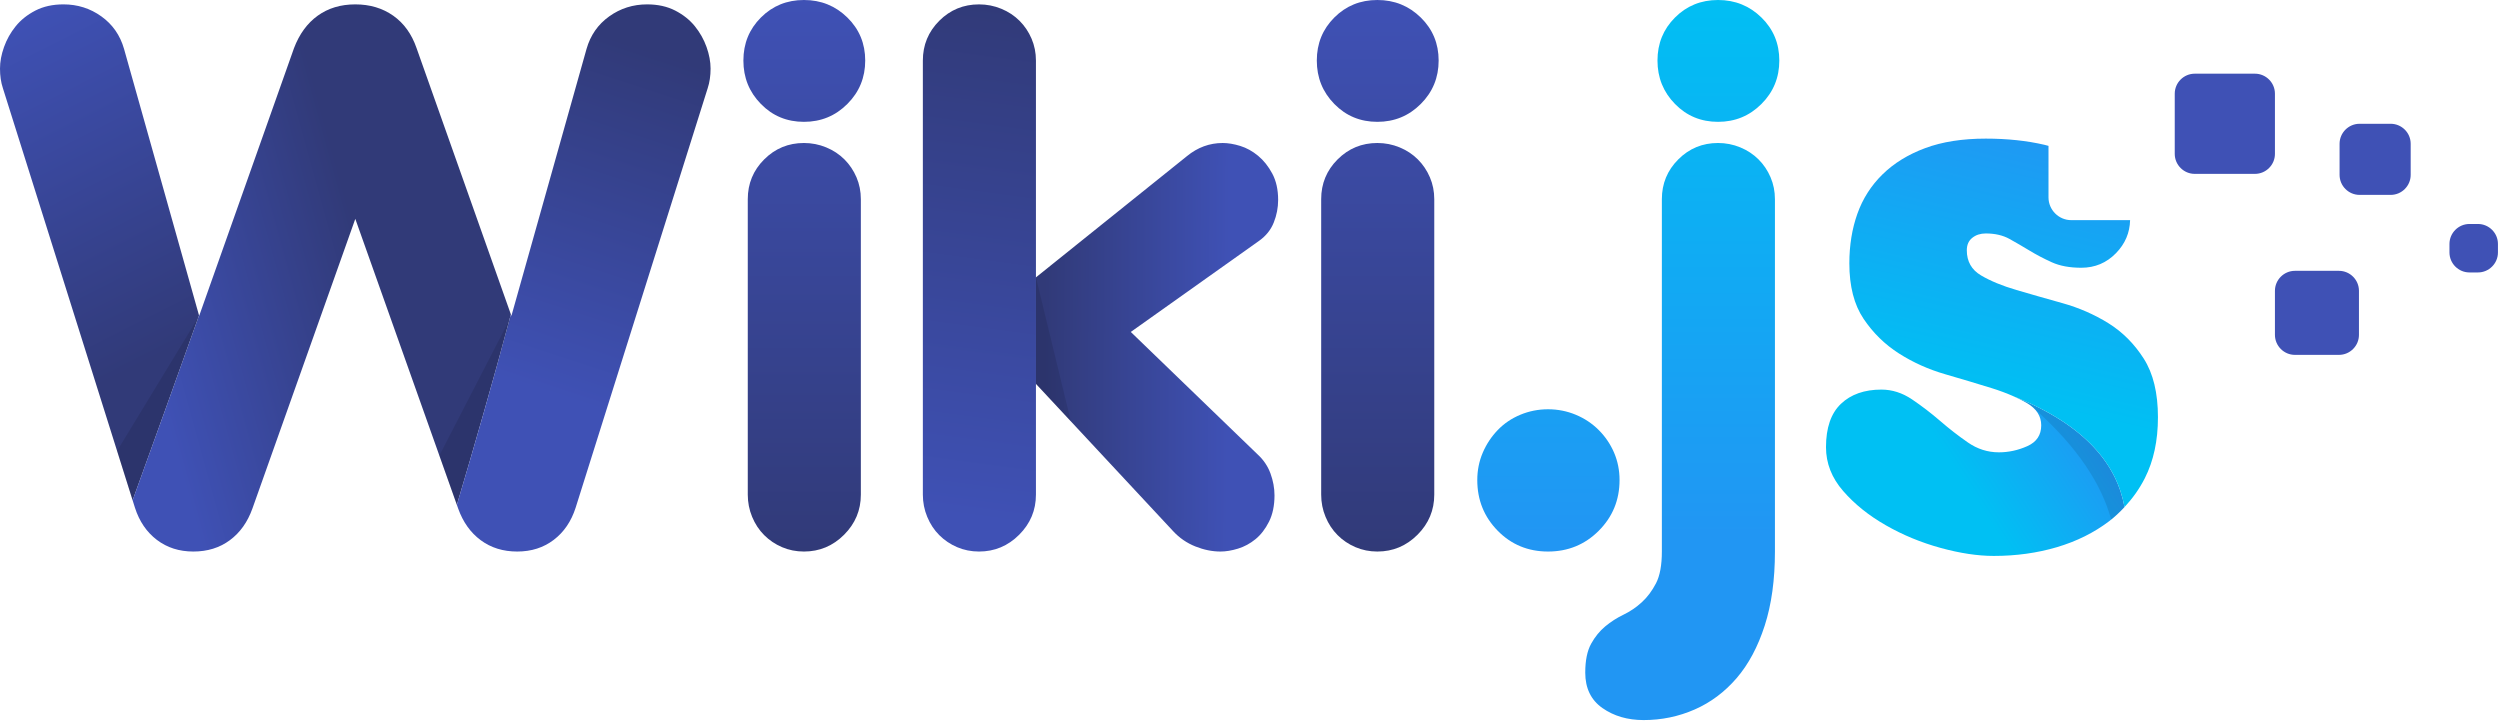
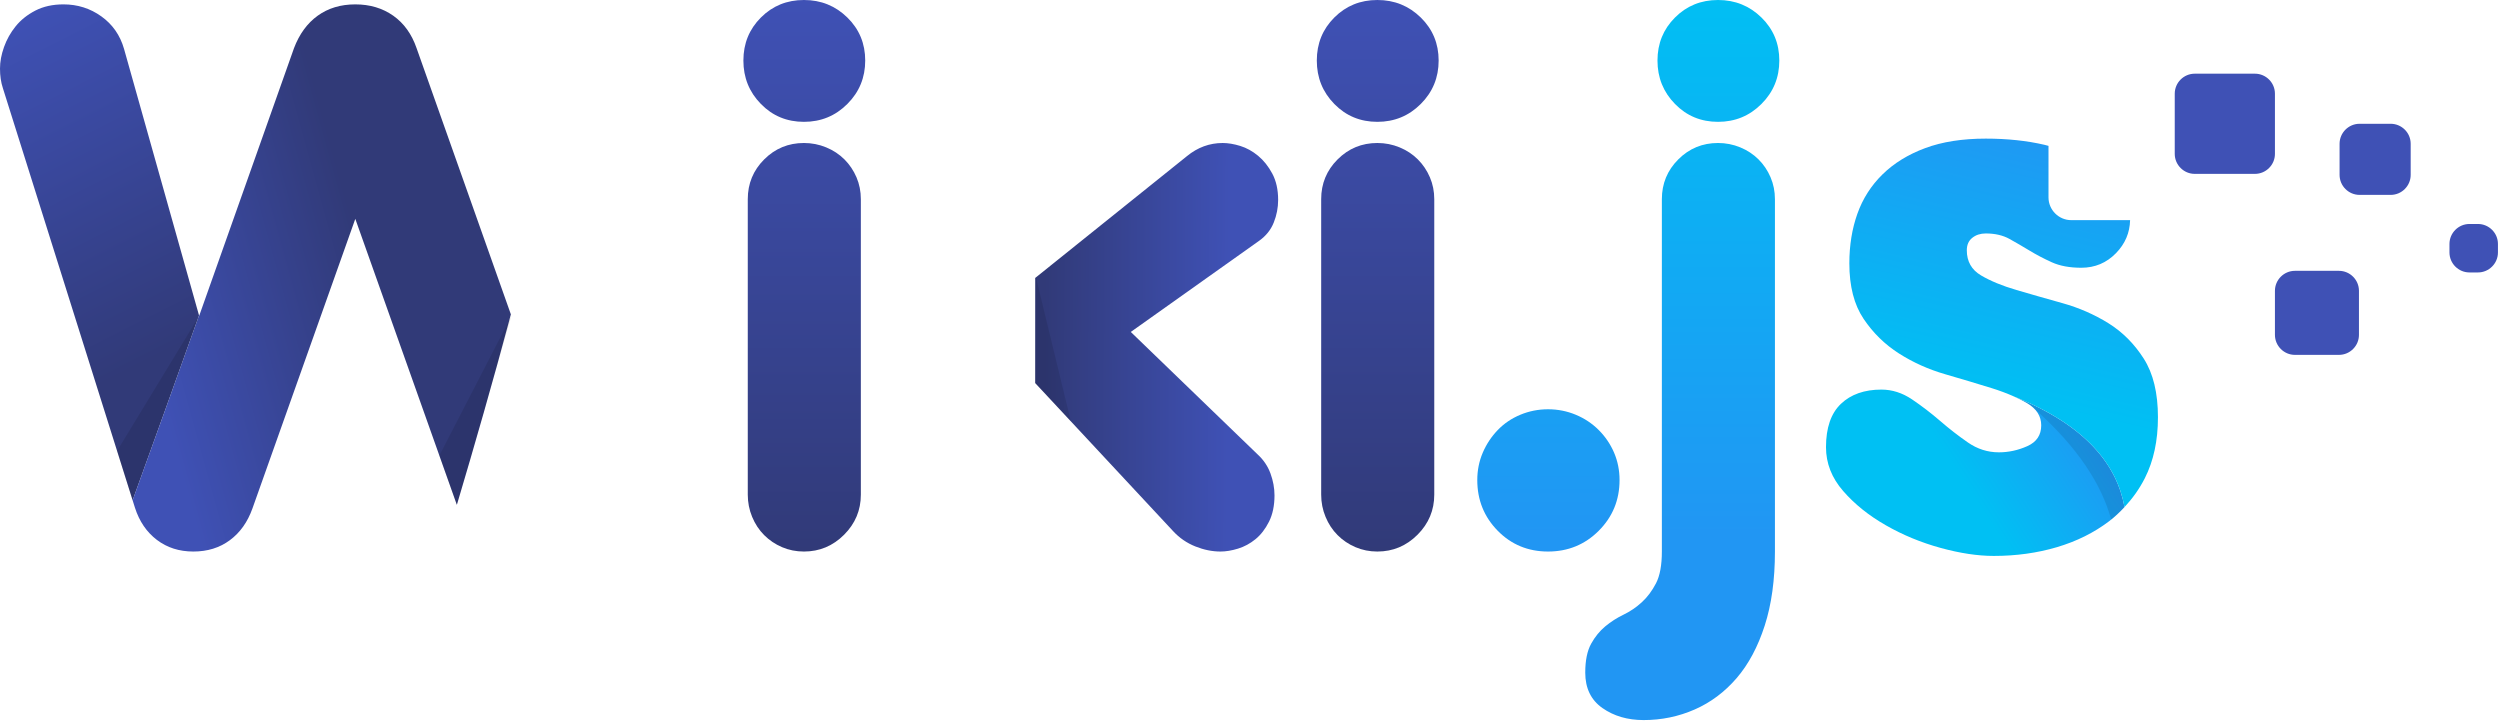
<svg xmlns="http://www.w3.org/2000/svg" width="100%" height="100%" viewBox="0 0 282 82" version="1.1" xml:space="preserve" style="fill-rule:evenodd;clip-rule:evenodd;stroke-linejoin:round;stroke-miterlimit:1.414;">
  <path d="M85.83,1.976c-1.317,1.317 -1.975,2.934 -1.975,4.854c-0.001,1.922 0.658,3.554 1.975,4.897c1.316,1.346 2.935,2.016 4.855,2.016c1.92,0 3.552,-0.67 4.896,-2.016c1.344,-1.343 2.016,-2.975 2.016,-4.897c0,-1.92 -0.672,-3.537 -2.016,-4.854c-1.344,-1.317 -2.976,-1.976 -4.896,-1.976c-1.92,0 -3.539,0.659 -4.855,1.976Zm0.371,16.005c-1.235,1.234 -1.852,2.73 -1.852,4.485l0,33.328c0,0.879 0.164,1.716 0.493,2.51c0.329,0.797 0.782,1.482 1.359,2.058c0.575,0.576 1.247,1.029 2.015,1.359c0.768,0.328 1.591,0.492 2.47,0.492c1.754,0 3.263,-0.63 4.526,-1.892c1.26,-1.261 1.892,-2.77 1.892,-4.527l0,-33.328c0,-0.876 -0.164,-1.7 -0.493,-2.469c-0.33,-0.768 -0.783,-1.44 -1.358,-2.016c-0.576,-0.576 -1.263,-1.029 -2.058,-1.357c-0.796,-0.329 -1.633,-0.494 -2.509,-0.494c-1.757,0 -3.251,0.617 -4.485,1.851Z" style="fill:url(#_Linear1);fill-rule:nonzero;" />
  <path d="M150.511,1.976c-1.318,1.317 -1.975,2.934 -1.975,4.854c0,1.922 0.657,3.554 1.975,4.897c1.317,1.346 2.935,2.016 4.855,2.016c1.92,0 3.552,-0.67 4.897,-2.016c1.343,-1.343 2.016,-2.975 2.016,-4.897c0,-1.92 -0.673,-3.537 -2.016,-4.854c-1.345,-1.317 -2.977,-1.976 -4.897,-1.976c-1.92,0 -3.538,0.659 -4.855,1.976Zm0.37,16.005c-1.234,1.234 -1.852,2.73 -1.852,4.485l0,33.328c0,0.879 0.164,1.716 0.495,2.51c0.329,0.797 0.781,1.482 1.357,2.058c0.575,0.576 1.247,1.029 2.017,1.359c0.767,0.328 1.59,0.492 2.468,0.492c1.755,0 3.263,-0.63 4.527,-1.892c1.26,-1.261 1.892,-2.77 1.892,-4.527l0,-33.328c0,-0.876 -0.164,-1.7 -0.494,-2.469c-0.33,-0.768 -0.782,-1.44 -1.357,-2.016c-0.576,-0.576 -1.263,-1.029 -2.057,-1.357c-0.796,-0.329 -1.633,-0.494 -2.511,-0.494c-1.756,0 -3.25,0.617 -4.485,1.851Z" style="fill:url(#_Linear2);fill-rule:nonzero;" />
  <path d="M171.494,46.784c-0.988,0.411 -1.838,0.987 -2.551,1.728c-0.714,0.741 -1.276,1.592 -1.687,2.55c-0.411,0.961 -0.618,1.99 -0.618,3.087c0,2.25 0.768,4.155 2.305,5.72c1.535,1.563 3.429,2.344 5.677,2.344c2.249,0 4.157,-0.781 5.721,-2.344c1.562,-1.565 2.345,-3.47 2.345,-5.72c0,-1.097 -0.206,-2.126 -0.617,-3.087c-0.412,-0.958 -0.988,-1.809 -1.728,-2.55c-0.74,-0.741 -1.605,-1.317 -2.593,-1.728c-0.987,-0.411 -2.03,-0.618 -3.128,-0.618c-1.097,0 -2.139,0.207 -3.126,0.618Z" style="fill:url(#_Linear3);fill-rule:nonzero;" />
  <path d="M188.94,1.976c-1.317,1.317 -1.976,2.934 -1.976,4.854c0,1.922 0.659,3.554 1.976,4.897c1.316,1.346 2.933,2.016 4.855,2.016c1.919,0 3.551,-0.67 4.897,-2.016c1.343,-1.343 2.015,-2.975 2.015,-4.897c0,-1.92 -0.672,-3.537 -2.015,-4.854c-1.346,-1.317 -2.978,-1.976 -4.897,-1.976c-1.922,0 -3.539,0.659 -4.855,1.976Zm0.37,16.005c-1.235,1.234 -1.852,2.73 -1.852,4.485l0,39.747c0,1.536 -0.22,2.73 -0.659,3.58c-0.44,0.851 -0.974,1.564 -1.603,2.14c-0.632,0.577 -1.317,1.042 -2.058,1.399c-0.741,0.356 -1.426,0.795 -2.058,1.317c-0.63,0.521 -1.165,1.179 -1.605,1.975c-0.437,0.794 -0.658,1.879 -0.658,3.251c0,1.755 0.645,3.085 1.934,3.99c1.29,0.906 2.84,1.359 4.65,1.359c2.029,0 3.95,-0.399 5.76,-1.194c1.81,-0.795 3.387,-1.975 4.733,-3.538c1.343,-1.564 2.398,-3.539 3.167,-5.926c0.769,-2.386 1.152,-5.171 1.152,-8.353l0,-39.747c0,-0.876 -0.164,-1.7 -0.494,-2.469c-0.328,-0.768 -0.78,-1.44 -1.357,-2.016c-0.576,-0.576 -1.264,-1.029 -2.058,-1.357c-0.795,-0.329 -1.633,-0.494 -2.509,-0.494c-1.758,0 -3.252,0.617 -4.485,1.851Z" style="fill:url(#_Linear4);fill-rule:nonzero;" />
  <clipPath id="_clip5">
    <path d="M3.991,1.192c-0.905,0.468 -1.645,1.058 -2.222,1.771c-0.577,0.714 -1.016,1.495 -1.317,2.346c-0.302,0.85 -0.452,1.659 -0.452,2.427c0,0.823 0.109,1.564 0.329,2.221l14.629,46.475c2.349,-6.486 4.885,-13.534 7.493,-20.85l-8.461,-30.069c-0.44,-1.534 -1.29,-2.756 -2.552,-3.661c-1.262,-0.905 -2.688,-1.358 -4.279,-1.358c-1.207,0 -2.263,0.234 -3.168,0.698Z" />
  </clipPath>
  <g clip-path="url(#_clip5)">
    <path d="M10.488,-2.093l24.438,48.454l-19.968,10.07l-24.438,-48.453l19.968,-10.071Z" style="fill:url(#_Linear6);fill-rule:nonzero;" />
  </g>
  <clipPath id="_clip7">
    <path d="M35.839,1.769c-1.18,0.851 -2.072,2.072 -2.676,3.663l-10.698,30.201l-0.014,-0.051c-2.608,7.316 -5.144,14.364 -7.493,20.85l0.266,0.845c0.494,1.536 1.317,2.743 2.468,3.62c1.153,0.878 2.523,1.316 4.116,1.316c1.591,0 2.962,-0.423 4.114,-1.275c1.152,-0.849 2.002,-2.043 2.551,-3.579l11.604,-32.671l11.456,32.257c1.978,-6.628 4.096,-13.997 6.094,-21.482l-10.637,-30.031c-0.55,-1.591 -1.428,-2.812 -2.634,-3.663c-1.208,-0.849 -2.634,-1.275 -4.279,-1.275c-1.646,0 -3.059,0.426 -4.238,1.275Z" />
  </clipPath>
  <g clip-path="url(#_clip7)">
    <path d="M2.293,10.447l45.028,-12.402l15.376,55.825l-45.029,12.402l-15.375,-55.825Z" style="fill:url(#_Linear8);fill-rule:nonzero;" />
  </g>
  <clipPath id="_clip9">
-     <path d="M68.714,1.852c-1.263,0.905 -2.112,2.127 -2.551,3.661l-8.476,30.12l-0.06,-0.17c-1.998,7.485 -4.116,14.854 -6.094,21.482l0.146,0.414c0.549,1.536 1.4,2.73 2.552,3.579c1.151,0.852 2.522,1.275 4.115,1.275c1.591,0 2.962,-0.438 4.115,-1.316c1.151,-0.877 1.974,-2.084 2.468,-3.62l14.896,-47.32c0.218,-0.657 0.328,-1.398 0.328,-2.221c0,-0.768 -0.152,-1.577 -0.452,-2.427c-0.303,-0.851 -0.741,-1.632 -1.317,-2.346c-0.575,-0.713 -1.316,-1.303 -2.222,-1.771c-0.905,-0.464 -1.962,-0.698 -3.168,-0.698c-1.592,0 -3.017,0.453 -4.28,1.358Z" />
-   </clipPath>
+     </clipPath>
  <g clip-path="url(#_clip9)">
    <path d="M48.492,59.544l19.898,-61.054l14.197,4.626l-19.898,61.055l-14.197,-4.627Z" style="fill:url(#_Linear10);fill-rule:nonzero;" />
  </g>
  <clipPath id="_clip11">
    <path d="M133.889,17.611l-17.12,13.743l0,11.855l15.556,16.7c0.712,0.77 1.549,1.345 2.51,1.729c0.959,0.384 1.906,0.575 2.839,0.575c0.603,0 1.261,-0.108 1.975,-0.328c0.713,-0.218 1.37,-0.576 1.976,-1.07c0.602,-0.494 1.11,-1.153 1.522,-1.975c0.411,-0.823 0.617,-1.811 0.617,-2.963c0,-0.823 -0.152,-1.646 -0.453,-2.469c-0.301,-0.822 -0.781,-1.535 -1.439,-2.139l-14.32,-13.826l14.484,-10.286c0.768,-0.548 1.317,-1.234 1.645,-2.057c0.329,-0.823 0.494,-1.673 0.494,-2.551c0,-1.153 -0.22,-2.14 -0.658,-2.963c-0.44,-0.823 -0.975,-1.494 -1.606,-2.016c-0.63,-0.521 -1.303,-0.891 -2.014,-1.111c-0.714,-0.219 -1.373,-0.329 -1.976,-0.329c-1.482,0 -2.827,0.494 -4.032,1.481Z" />
  </clipPath>
  <g clip-path="url(#_clip11)">
    <path d="M143.974,62.251l-27.364,-0.142l0.238,-46.092l27.364,0.142l-0.238,46.092Z" style="fill:url(#_Linear12);fill-rule:nonzero;" />
  </g>
  <g>
    <g opacity="0.1">
      <clipPath id="_clip13">
        <rect x="13.204" y="35.633" width="9.261" height="20.798" />
      </clipPath>
      <g clip-path="url(#_clip13)">
        <path d="M22.466,35.633l-7.508,20.798l-1.753,-5.569l9.261,-15.229Z" style="fill-rule:nonzero;" />
      </g>
    </g>
  </g>
  <g>
    <g opacity="0.1">
      <clipPath id="_clip14">
        <rect x="49.558" y="35.633" width="8.129" height="21.311" />
      </clipPath>
      <g clip-path="url(#_clip14)">
        <path d="M57.687,35.633l-6.154,21.312l-1.974,-5.559l8.128,-15.753Z" style="fill-rule:nonzero;" />
      </g>
    </g>
  </g>
  <g>
    <g opacity="0.1">
      <clipPath id="_clip15">
        <rect x="116.769" y="31.272" width="4.02" height="16.242" />
      </clipPath>
      <g clip-path="url(#_clip15)">
-         <path d="M116.854,31.272l3.936,16.242l-4.021,-4.305l0.085,-11.937Z" style="fill-rule:nonzero;" />
+         <path d="M116.854,31.272l3.936,16.242l-4.021,-4.305l0.085,-11.937" style="fill-rule:nonzero;" />
      </g>
    </g>
  </g>
  <clipPath id="_clip16">
-     <path d="M105.949,2.345c-1.233,1.235 -1.851,2.73 -1.851,4.485l0,48.964c0,0.879 0.165,1.716 0.495,2.51c0.329,0.797 0.781,1.482 1.356,2.058c0.576,0.576 1.248,1.029 2.017,1.359c0.767,0.328 1.591,0.492 2.468,0.492c1.756,0 3.265,-0.63 4.527,-1.892c1.262,-1.261 1.893,-2.77 1.893,-4.527l0,-12.508l0,-12.015l0,-24.441c0,-0.876 -0.165,-1.7 -0.494,-2.469c-0.329,-0.767 -0.781,-1.44 -1.357,-2.016c-0.576,-0.576 -1.262,-1.029 -2.058,-1.357c-0.797,-0.329 -1.634,-0.494 -2.511,-0.494c-1.755,0 -3.25,0.618 -4.485,1.851Z" />
-   </clipPath>
+     </clipPath>
  <g clip-path="url(#_clip16)">
    <path d="M96.722,60.505l8.101,-60.875l19.396,2.581l-8.102,60.875l-19.395,-2.581Z" style="fill:url(#_Linear17);fill-rule:nonzero;" />
  </g>
  <clipPath id="_clip18">
    <path d="M207.661,45.549c-1.126,1.07 -1.688,2.703 -1.688,4.897c0,1.811 0.645,3.457 1.934,4.937c1.288,1.482 2.893,2.771 4.815,3.868c1.919,1.099 3.976,1.948 6.171,2.551c2.194,0.603 4.198,0.906 6.007,0.906c2.523,0 4.896,-0.33 7.12,-0.987c2.221,-0.66 4.181,-1.632 5.883,-2.923c0.636,-0.482 1.206,-1.025 1.741,-1.6c-0.842,-4.69 -4.288,-9.214 -12.489,-12.483c0.54,0.239 1.043,0.488 1.49,0.752c1.07,0.632 1.605,1.469 1.605,2.51c0,1.099 -0.523,1.879 -1.563,2.345c-1.043,0.467 -2.113,0.7 -3.21,0.7c-1.263,0 -2.429,-0.371 -3.497,-1.112c-1.071,-0.74 -2.113,-1.548 -3.128,-2.427c-1.015,-0.876 -2.072,-1.686 -3.168,-2.428c-1.098,-0.74 -2.251,-1.11 -3.456,-1.11c-1.921,0 -3.444,0.535 -4.567,1.604Z" />
  </clipPath>
  <g clip-path="url(#_clip18)">
    <path d="M241.491,56.676l-23.361,15.071l-15.168,-23.511l23.361,-15.072l15.168,23.512Z" style="fill:url(#_Linear19);fill-rule:nonzero;" />
  </g>
  <g>
    <g opacity="0.1">
      <clipPath id="_clip20">
        <rect x="227.156" y="44.711" width="12.489" height="13.886" />
      </clipPath>
      <g clip-path="url(#_clip20)">
        <path d="M239.645,57.194c-0.843,-4.69 -4.289,-9.213 -12.489,-12.483c0.538,0.24 1.042,0.489 1.489,0.753c0.251,0.147 0.467,0.309 0.659,0.48c0,0 -0.001,-0.001 -0.002,-0.001c0.001,0 0.002,0.001 0.003,0.001c0.025,0.023 0.049,0.045 0.073,0.068c5.003,4.422 7.687,8.647 8.759,12.586c0.54,-0.434 1.041,-0.903 1.508,-1.404" style="fill-rule:nonzero;" />
      </g>
    </g>
  </g>
  <clipPath id="_clip21">
    <path d="M217.165,16.706c-1.921,0.714 -3.526,1.7 -4.814,2.962c-1.29,1.263 -2.235,2.744 -2.839,4.444c-0.605,1.701 -0.906,3.568 -0.906,5.596c0,2.58 0.535,4.664 1.606,6.255c1.07,1.592 2.4,2.894 3.99,3.908c1.591,1.016 3.333,1.798 5.226,2.346c1.893,0.549 3.635,1.069 5.225,1.563c0.927,0.288 1.753,0.601 2.502,0.935c8.201,3.269 11.647,7.793 12.489,12.483c0.898,-0.961 1.673,-2.035 2.292,-3.255c0.987,-1.947 1.48,-4.238 1.48,-6.871c0,-2.742 -0.534,-4.951 -1.605,-6.625c-1.068,-1.673 -2.399,-3.004 -3.99,-3.992c-1.592,-0.987 -3.32,-1.74 -5.185,-2.262c-1.865,-0.521 -3.594,-1.014 -5.184,-1.482c-1.593,-0.465 -2.922,-1.014 -3.991,-1.645c-1.07,-0.63 -1.605,-1.577 -1.605,-2.839c0,-0.603 0.205,-1.07 0.617,-1.399c0.411,-0.33 0.918,-0.494 1.523,-0.494c1.041,0 1.933,0.206 2.674,0.617c0.741,0.412 1.493,0.851 2.263,1.317c0.767,0.467 1.604,0.905 2.51,1.316c0.905,0.412 2.017,0.618 3.333,0.618c1.535,0 2.839,-0.548 3.909,-1.646c1.034,-1.06 1.557,-2.305 1.591,-3.724l-6.638,0c-1.412,0 -2.567,-1.155 -2.567,-2.567l0,-5.811c-0.152,-0.039 -0.295,-0.082 -0.451,-0.119c-2.003,-0.466 -4.211,-0.699 -6.624,-0.699c-2.634,0 -4.911,0.357 -6.831,1.07Z" />
  </clipPath>
  <g clip-path="url(#_clip21)">
    <path d="M250.155,20.875l-8.547,36.779l-38.046,-8.841l8.548,-36.78l38.045,8.842Z" style="fill:url(#_Linear22);fill-rule:nonzero;" />
  </g>
  <path d="M245.311,17.359c0,1.239 1.015,2.254 2.255,2.254l6.792,0c1.24,0 2.255,-1.015 2.255,-2.254l0,-6.792c0,-1.241 -1.015,-2.255 -2.255,-2.255l-6.792,0c-1.24,0 -2.255,1.014 -2.255,2.255l0,6.792Z" style="fill:#3f51b5;fill-rule:nonzero;" />
  <path d="M263.904,19.728c0,1.24 1.015,2.255 2.255,2.255l3.511,0c1.24,0 2.255,-1.015 2.255,-2.255l0,-3.511c0,-1.24 -1.015,-2.255 -2.255,-2.255l-3.511,0c-1.24,0 -2.255,1.015 -2.255,2.255l0,3.511Z" style="fill:#3f51b5;fill-rule:nonzero;" />
  <path d="M256.613,37.774c0,1.24 1.015,2.255 2.254,2.255l4.97,0c1.24,0 2.254,-1.015 2.254,-2.255l0,-4.969c0,-1.24 -1.014,-2.255 -2.254,-2.255l-4.97,0c-1.239,0 -2.254,1.015 -2.254,2.255l0,4.969Z" style="fill:#3f51b5;fill-rule:nonzero;" />
  <path d="M276.299,28.478c0,1.24 1.015,2.254 2.255,2.254l0.959,0c1.241,0 2.255,-1.014 2.255,-2.254l0,-0.959c0,-1.24 -1.014,-2.255 -2.255,-2.255l-0.959,0c-1.24,0 -2.255,1.015 -2.255,2.255l0,0.959Z" style="fill:#3f51b5;fill-rule:nonzero;" />
  <defs>
    <linearGradient id="_Linear1" x1="0" y1="0" x2="1" y2="0" gradientUnits="userSpaceOnUse" gradientTransform="matrix(0,62.214,-62.214,0,90.726,5.565e-05)">
      <stop offset="0" style="stop-color:#3f51b5;stop-opacity:1" />
      <stop offset="1" style="stop-color:#313a78;stop-opacity:1" />
    </linearGradient>
    <linearGradient id="_Linear2" x1="0" y1="0" x2="1" y2="0" gradientUnits="userSpaceOnUse" gradientTransform="matrix(0,62.214,-62.214,0,155.407,5.565e-05)">
      <stop offset="0" style="stop-color:#3f51b5;stop-opacity:1" />
      <stop offset="1" style="stop-color:#313a78;stop-opacity:1" />
    </linearGradient>
    <linearGradient id="_Linear3" x1="0" y1="0" x2="1" y2="0" gradientUnits="userSpaceOnUse" gradientTransform="matrix(0,-61.863,61.863,0,174.662,60.331)">
      <stop offset="0" style="stop-color:#2196f3;stop-opacity:1" />
      <stop offset="1" style="stop-color:#00c0f3;stop-opacity:1" />
    </linearGradient>
    <linearGradient id="_Linear4" x1="0" y1="0" x2="1" y2="0" gradientUnits="userSpaceOnUse" gradientTransform="matrix(0,-61.863,61.863,0,189.762,60.331)">
      <stop offset="0" style="stop-color:#2196f3;stop-opacity:1" />
      <stop offset="1" style="stop-color:#00c0f3;stop-opacity:1" />
    </linearGradient>
    <linearGradient id="_Linear6" x1="0" y1="0" x2="1" y2="0" gradientUnits="userSpaceOnUse" gradientTransform="matrix(18.606,36.892,-36.892,18.606,0.331,2.786)">
      <stop offset="0" style="stop-color:#3f51b5;stop-opacity:1" />
      <stop offset="1" style="stop-color:#313a78;stop-opacity:1" />
    </linearGradient>
    <linearGradient id="_Linear8" x1="0" y1="0" x2="1" y2="0" gradientUnits="userSpaceOnUse" gradientTransform="matrix(25.236,-6.951,6.951,25.236,15.885,36.803)">
      <stop offset="0" style="stop-color:#3f51b5;stop-opacity:1" />
      <stop offset="1" style="stop-color:#313a78;stop-opacity:1" />
    </linearGradient>
    <linearGradient id="_Linear10" x1="0" y1="0" x2="1" y2="0" gradientUnits="userSpaceOnUse" gradientTransform="matrix(12.511,-38.389,38.389,12.511,61.371,44.197)">
      <stop offset="0" style="stop-color:#3f51b5;stop-opacity:1" />
      <stop offset="1" style="stop-color:#313a78;stop-opacity:1" />
    </linearGradient>
    <linearGradient id="_Linear12" x1="0" y1="0" x2="1" y2="0" gradientUnits="userSpaceOnUse" gradientTransform="matrix(-20.754,-0.108,0.108,-20.754,138.569,39.176)">
      <stop offset="0" style="stop-color:#3f51b5;stop-opacity:1" />
      <stop offset="1" style="stop-color:#313a78;stop-opacity:1" />
    </linearGradient>
    <linearGradient id="_Linear17" x1="0" y1="0" x2="1" y2="0" gradientUnits="userSpaceOnUse" gradientTransform="matrix(7.699,-57.851,57.851,7.699,106.898,58.196)">
      <stop offset="0" style="stop-color:#3f51b5;stop-opacity:1" />
      <stop offset="1" style="stop-color:#313a78;stop-opacity:1" />
    </linearGradient>
    <linearGradient id="_Linear19" x1="0" y1="0" x2="1" y2="0" gradientUnits="userSpaceOnUse" gradientTransform="matrix(-13.26,8.555,-8.555,-13.26,234.138,44.82)">
      <stop offset="0" style="stop-color:#2196f3;stop-opacity:1" />
      <stop offset="1" style="stop-color:#00c0f3;stop-opacity:1" />
    </linearGradient>
    <linearGradient id="_Linear22" x1="0" y1="0" x2="1" y2="0" gradientUnits="userSpaceOnUse" gradientTransform="matrix(-7.058,30.369,-30.369,-7.058,231.634,14.195)">
      <stop offset="0" style="stop-color:#2196f3;stop-opacity:1" />
      <stop offset="1" style="stop-color:#00c0f3;stop-opacity:1" />
    </linearGradient>
  </defs>
</svg>